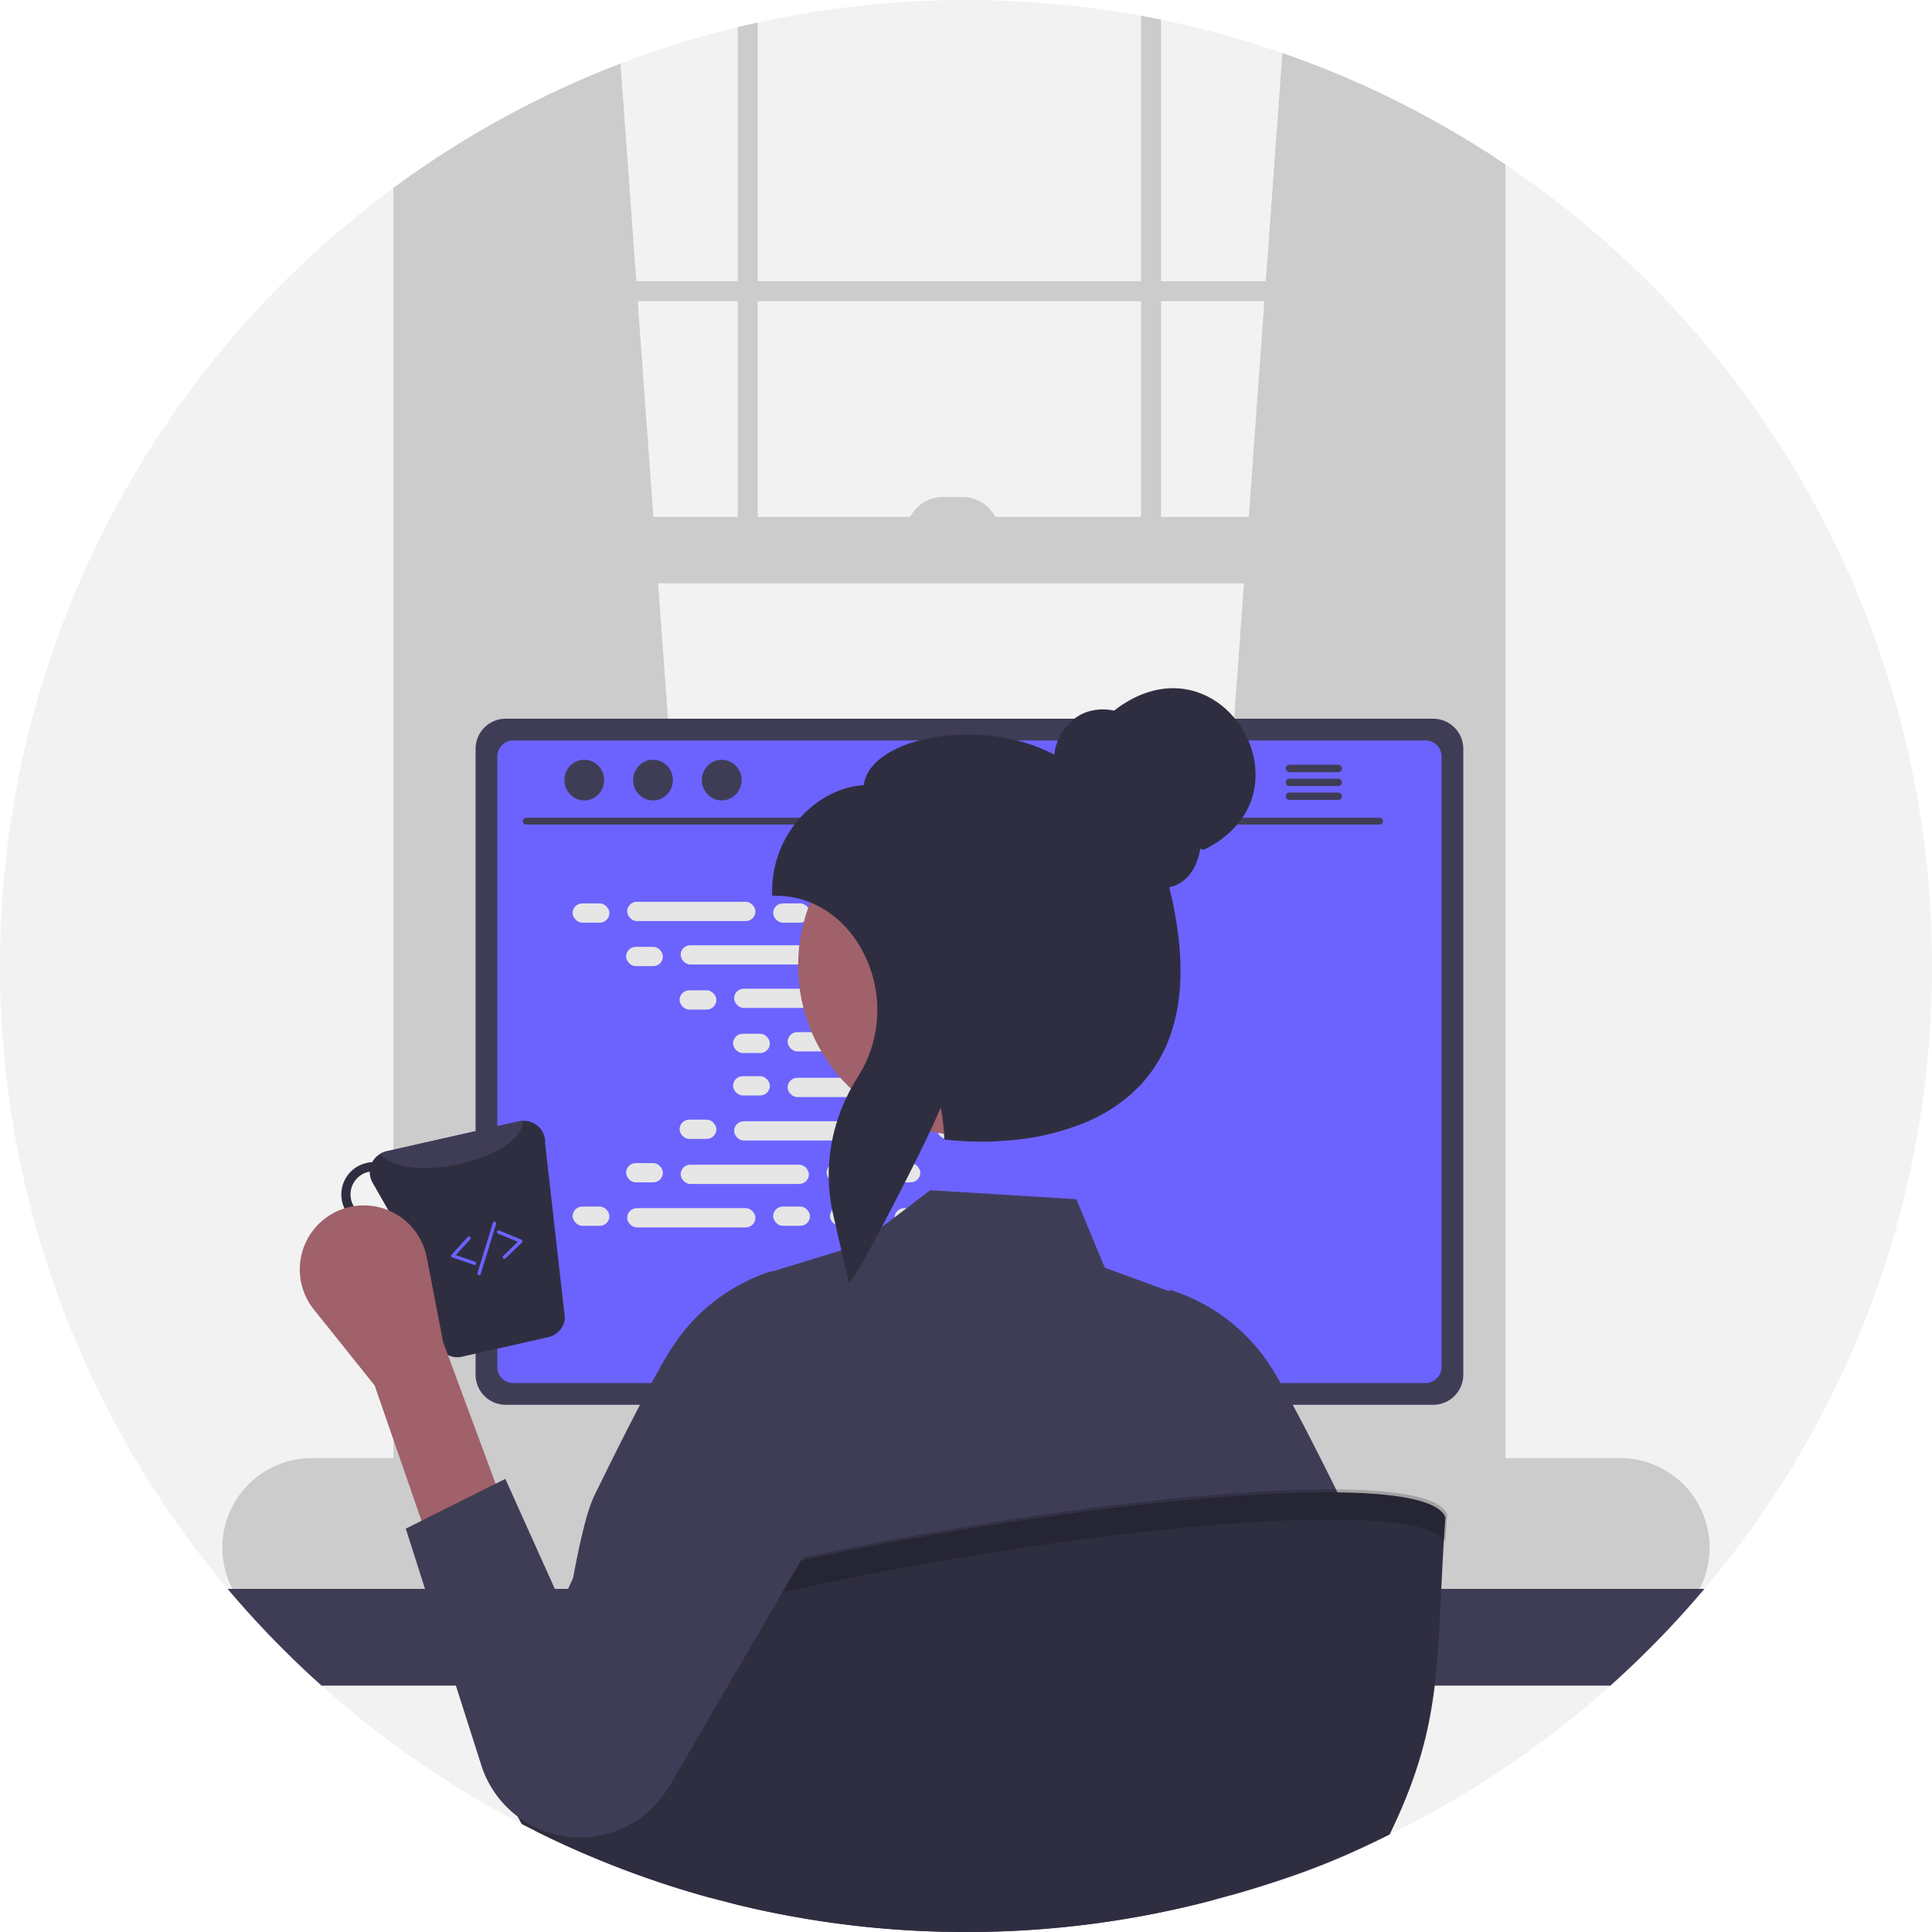
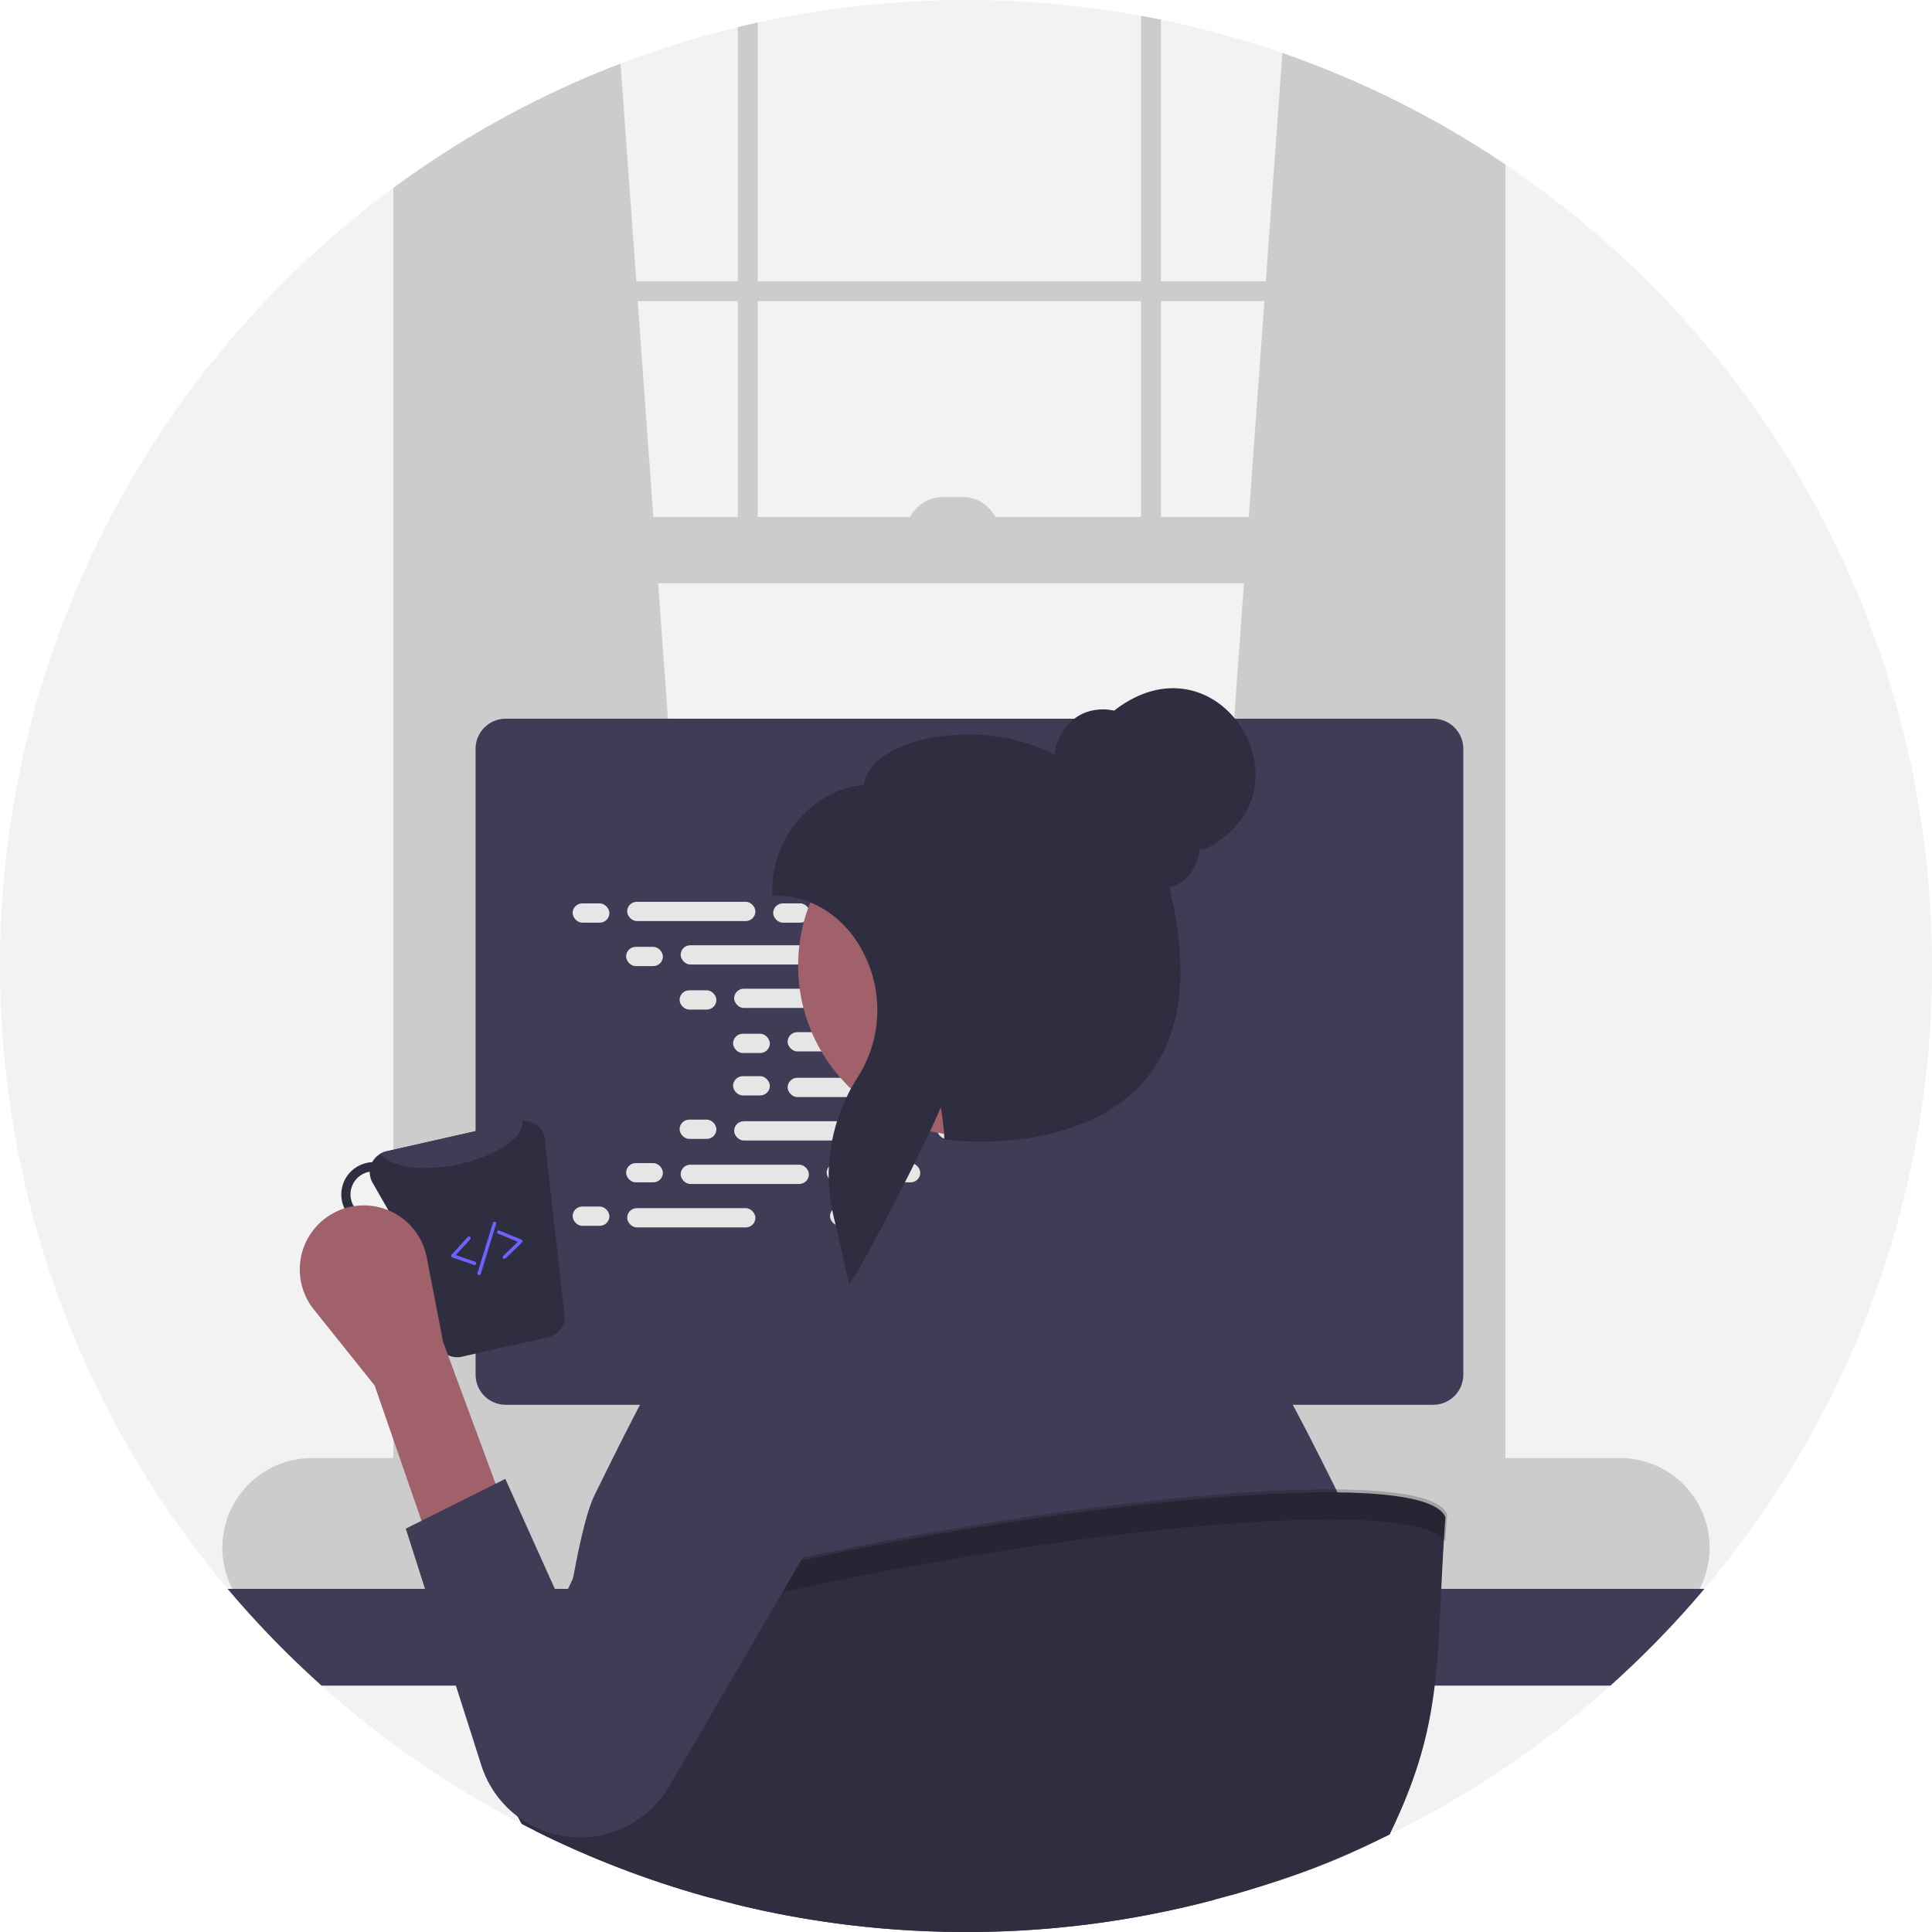
<svg xmlns="http://www.w3.org/2000/svg" data-name="Layer 1" width="578" height="578" viewBox="0 0 578 578">
  <path d="M889,450a287.861,287.861,0,0,1-68.09,186.34c-1.6,1.9-3.23,3.77-4.89,5.63a290.588,290.588,0,0,1-67.49,55.99q-8.67,5.205-17.72,9.81c-.61.31-1.23.62-1.84.92-.73.37-1.47.73-2.21,1.09A286.159,286.159,0,0,1,679.24,728q-2.55.72-5.11,1.4a288.588,288.588,0,0,1-65.84,9.49c-1.16.03-2.3.05-3.4.07-.39.01-.77.02-1.15.02-1.25.01-2.49.02-3.74.02a289.271,289.271,0,0,1-69.54-8.43q-3.42-.84-6.81-1.77a285.473,285.473,0,0,1-34.97-12.03q-9-3.75-17.68-8.09c-1.31-.66-2.62-1.32-3.91-2-.55-.27-1.09-.56-1.63-.84a290.458,290.458,0,0,1-81.65-64.06c-1.6-1.79-3.17-3.61-4.72-5.44a289.025,289.025,0,0,1,49.59-419.1c1.64-1.21,3.29-2.41,4.96-3.58q.495-.345.99-.69a286.753,286.753,0,0,1,97.1-43.85c1.98-.49,3.96-.95,5.96-1.38a291.798,291.798,0,0,1,114.68-2.01c1.99.37,3.98.75,5.96,1.16a287.281,287.281,0,0,1,97.1,39.43c.66.42,1.32.84,1.98,1.28,1.33.86,2.66,1.74,3.97,2.63A288.686,288.686,0,0,1,889,450Z" transform="translate(-311 -161)" fill="#f2f2f2" />
  <path d="M527,599.51l-92.37,8.2-.99.09V213.66q.495-.345.99-.69a288.323,288.323,0,0,1,62.01-32.94l4.72,65.1.43,5.96,4.67,64.56L507.9,335.51l18.93,261.7Z" transform="translate(-311 -161)" fill="#ccc" />
  <path d="M755.43,206.32c.66.42,1.32.84,1.98,1.28V607.8l-1.98-.18-91.37-8.11.17-2.3L683.16,335.51l1.44-19.86,4.67-64.56.43-5.96,4.95-68.27A287.687,287.687,0,0,1,755.43,206.32Z" transform="translate(-311 -161)" fill="#ccc" />
  <path d="M755.43,206.32V613.26c0,7.81-5.38,14.16-12,14.16H446.63c-5.48,0-10.13-4.36-11.54-10.31a16.108,16.108,0,0,1-.46-3.85V212.97q-.495.345-.99.69c-1.67,1.17-3.32,2.37-4.96,3.58V613.26a22.919,22.919,0,0,0,6.18,16,17.06,17.06,0,0,0,7.78,4.66,15.118,15.118,0,0,0,3.99.53h296.8a15.249,15.249,0,0,0,4-.53c7.98-2.15,13.95-10.59,13.95-20.66V210.23c-1.31-.89-2.64-1.77-3.97-2.63C756.75,207.16,756.09,206.74,755.43,206.32Z" transform="translate(-311 -161)" fill="#ccc" />
  <rect x="120.655" y="84.134" width="326.752" height="5.959" fill="#ccc" />
  <path d="M531.73,169.12c1.98-.49,3.96-.95,5.96-1.38V329.55h-5.96Z" transform="translate(-311 -161)" fill="#ccc" />
  <path d="M652.37,165.73c1.99.37,3.98.75,5.96,1.16V329.55h-5.96Z" transform="translate(-311 -161)" fill="#ccc" />
  <path d="M795.65,597.21H404.34a26.82,26.82,0,0,0,0,53.64H795.65a26.76,26.76,0,0,0,20.12-9.11,27.096,27.096,0,0,0,3.02-4.18,25.54,25.54,0,0,0,1.75-3.56,26.803,26.803,0,0,0-24.89-36.79Z" transform="translate(-311 -161)" fill="#ccc" />
  <rect x="122.642" y="154.649" width="324.766" height="19.863" fill="#ccc" />
  <path d="M282.045,148.69h5.959a10.925,10.925,0,0,1,10.925,10.925v0a0,0,0,0,1,0,0h-27.809a0,0,0,0,1,0,0v0a10.925,10.925,0,0,1,10.925-10.925Z" fill="#ccc" />
  <path d="M820.91,636.34a289.004,289.004,0,0,1-28.12,28.95H407.21a289.004,289.004,0,0,1-28.12-28.95Z" transform="translate(-311 -161)" fill="#3f3d56" />
  <path d="M632.28,536.07H567.36a3.175,3.175,0,0,0-1.03.16,3.448,3.448,0,0,0-2.43,3.3V642.09h71.85V539.53A3.463,3.463,0,0,0,632.28,536.07Zm-24.57,50.6a7.531,7.531,0,0,1-1.56,4.6,7.665,7.665,0,0,1-13.78-4.6v-11.9a7.67,7.67,0,0,1,15.34,0Z" transform="translate(-311 -161)" fill="#2f2e41" />
  <path d="M563.68,638.81v9.89a1.94,1.94,0,0,0,1.93,1.94h68.43a1.946,1.946,0,0,0,1.93-1.94v-9.89Z" transform="translate(-311 -161)" fill="#3f3d56" />
  <path d="M739.78,376.02H462.28a9.011,9.011,0,0,0-9,8.99V572.27a9.007,9.007,0,0,0,9,9h277.5a9.007,9.007,0,0,0,9-9V385.01A9.012,9.012,0,0,0,739.78,376.02Z" transform="translate(-311 -161)" fill="#3f3d56" />
-   <path d="M737.46,382.52H464.59a4.82,4.82,0,0,0-4.81,4.82V569.96a4.818,4.818,0,0,0,4.81,4.81H737.46a4.818,4.818,0,0,0,4.81-4.81V387.34A4.821,4.821,0,0,0,737.46,382.52Z" transform="translate(-311 -161)" fill="#6c63ff" />
  <path d="M687.24,650.48l-2.52-11.97a2.992,2.992,0,0,0-1.86-2.17,2.894,2.894,0,0,0-1.06-.2H524.49a2.895,2.895,0,0,0-1.06.2,2.993,2.993,0,0,0-1.86,2.17l-2.52,11.97a2.987,2.987,0,0,0,2.92,3.6H684.31a2.948,2.948,0,0,0,2.32-1.11A2.985,2.985,0,0,0,687.24,650.48Z" transform="translate(-311 -161)" fill="#2f2e41" />
  <rect x="214.643" y="477.296" width="5" height="3" rx="0.488" fill="#3f3d56" />
  <rect x="224.643" y="477.296" width="5" height="3" rx="0.488" fill="#3f3d56" />
  <rect x="234.643" y="477.296" width="5" height="3" rx="0.488" fill="#3f3d56" />
  <rect x="244.643" y="477.296" width="5" height="3" rx="0.488" fill="#3f3d56" />
  <rect x="254.643" y="477.296" width="5" height="3" rx="0.488" fill="#3f3d56" />
  <rect x="264.643" y="477.296" width="5" height="3" rx="0.488" fill="#3f3d56" />
  <rect x="274.643" y="477.296" width="5" height="3" rx="0.488" fill="#3f3d56" />
  <rect x="284.643" y="477.296" width="5" height="3" rx="0.488" fill="#3f3d56" />
  <rect x="294.643" y="477.296" width="5" height="3" rx="0.488" fill="#3f3d56" />
  <rect x="304.643" y="477.296" width="5" height="3" rx="0.488" fill="#3f3d56" />
  <rect x="314.643" y="477.296" width="5" height="3" rx="0.488" fill="#3f3d56" />
  <rect x="324.643" y="477.296" width="5" height="3" rx="0.488" fill="#3f3d56" />
  <rect x="334.643" y="477.296" width="5" height="3" rx="0.488" fill="#3f3d56" />
  <rect x="344.643" y="477.296" width="5" height="3" rx="0.488" fill="#3f3d56" />
  <rect x="354.643" y="477.296" width="5" height="3" rx="0.488" fill="#3f3d56" />
  <rect x="364.643" y="477.296" width="5" height="3" rx="0.488" fill="#3f3d56" />
  <rect x="214.525" y="482.296" width="5" height="3" rx="0.488" fill="#3f3d56" />
  <rect x="224.525" y="482.296" width="5" height="3" rx="0.488" fill="#3f3d56" />
  <rect x="234.525" y="482.296" width="5" height="3" rx="0.488" fill="#3f3d56" />
  <rect x="244.525" y="482.296" width="5" height="3" rx="0.488" fill="#3f3d56" />
  <rect x="254.525" y="482.296" width="5" height="3" rx="0.488" fill="#3f3d56" />
  <rect x="264.525" y="482.296" width="5" height="3" rx="0.488" fill="#3f3d56" />
  <rect x="274.525" y="482.296" width="5" height="3" rx="0.488" fill="#3f3d56" />
-   <rect x="284.525" y="482.296" width="5" height="3" rx="0.488" fill="#3f3d56" />
  <rect x="294.525" y="482.296" width="5" height="3" rx="0.488" fill="#3f3d56" />
  <rect x="304.525" y="482.296" width="5" height="3" rx="0.488" fill="#3f3d56" />
  <rect x="314.525" y="482.296" width="5" height="3" rx="0.488" fill="#3f3d56" />
  <rect x="324.525" y="482.296" width="5" height="3" rx="0.488" fill="#3f3d56" />
  <rect x="334.525" y="482.296" width="5" height="3" rx="0.488" fill="#3f3d56" />
  <rect x="344.525" y="482.296" width="5" height="3" rx="0.488" fill="#3f3d56" />
  <rect x="354.525" y="482.296" width="5" height="3" rx="0.488" fill="#3f3d56" />
  <rect x="364.525" y="482.296" width="5" height="3" rx="0.488" fill="#3f3d56" />
-   <rect x="262.525" y="488.296" width="40" height="3" rx="0.488" fill="#3f3d56" />
  <path d="M723.748,407.677H468.425a1.016,1.016,0,0,1,0-2.031H723.748a1.016,1.016,0,0,1,0,2.031Z" transform="translate(-311 -161)" fill="#3f3d56" />
  <ellipse cx="174.805" cy="233.379" rx="5.95" ry="6.083" fill="#3f3d56" />
  <ellipse cx="195.361" cy="233.379" rx="5.95" ry="6.083" fill="#3f3d56" />
  <ellipse cx="215.917" cy="233.379" rx="5.95" ry="6.083" fill="#3f3d56" />
  <path d="M711.37,389.8h-14.6a1.105,1.105,0,0,0,0,2.21h14.6a1.105,1.105,0,0,0,0-2.21Z" transform="translate(-311 -161)" fill="#3f3d56" />
  <path d="M711.37,393.95h-14.6a1.105,1.105,0,0,0,0,2.21h14.6a1.105,1.105,0,0,0,0-2.21Z" transform="translate(-311 -161)" fill="#3f3d56" />
  <path d="M711.37,398.1h-14.6a1.105,1.105,0,0,0,0,2.21h14.6a1.105,1.105,0,0,0,0-2.21Z" transform="translate(-311 -161)" fill="#3f3d56" />
  <rect x="171.314" y="270.273" width="11.006" height="5.76" rx="2.88" fill="#e6e6e6" />
  <rect x="231.314" y="270.273" width="11.006" height="5.76" rx="2.88" fill="#e6e6e6" />
  <rect x="248.314" y="270.273" width="11.006" height="5.76" rx="2.88" fill="#e6e6e6" />
  <rect x="187.634" y="269.793" width="38.366" height="5.76" rx="2.88" fill="#e6e6e6" />
  <rect x="267.634" y="269.793" width="38.366" height="5.76" rx="2.88" fill="#e6e6e6" />
  <rect x="187.314" y="283.273" width="11.006" height="5.76" rx="2.88" fill="#e6e6e6" />
  <rect x="247.314" y="283.273" width="11.006" height="5.76" rx="2.88" fill="#e6e6e6" />
  <rect x="264.314" y="283.273" width="11.006" height="5.76" rx="2.88" fill="#e6e6e6" />
  <rect x="203.634" y="282.793" width="38.366" height="5.76" rx="2.88" fill="#e6e6e6" />
  <rect x="283.634" y="282.793" width="38.366" height="5.76" rx="2.88" fill="#e6e6e6" />
  <rect x="203.314" y="296.273" width="11.006" height="5.76" rx="2.88" fill="#e6e6e6" />
  <rect x="263.314" y="296.273" width="11.006" height="5.76" rx="2.88" fill="#e6e6e6" />
  <rect x="280.314" y="296.273" width="11.006" height="5.76" rx="2.88" fill="#e6e6e6" />
  <rect x="219.634" y="295.793" width="38.366" height="5.76" rx="2.88" fill="#e6e6e6" />
  <rect x="299.634" y="295.793" width="38.366" height="5.76" rx="2.88" fill="#e6e6e6" />
  <rect x="219.314" y="309.273" width="11.006" height="5.76" rx="2.88" fill="#e6e6e6" />
  <rect x="279.314" y="309.273" width="11.006" height="5.76" rx="2.88" fill="#e6e6e6" />
  <rect x="296.314" y="309.273" width="11.006" height="5.76" rx="2.88" fill="#e6e6e6" />
  <rect x="235.634" y="308.793" width="38.366" height="5.76" rx="2.88" fill="#e6e6e6" />
-   <rect x="231.314" y="360.967" width="11.006" height="5.76" rx="2.88" fill="#e6e6e6" />
  <rect x="248.314" y="360.967" width="11.006" height="5.76" rx="2.88" fill="#e6e6e6" />
-   <rect x="267.634" y="361.447" width="38.366" height="5.76" rx="2.88" fill="#e6e6e6" />
  <rect x="171.314" y="360.967" width="11.006" height="5.76" rx="2.88" fill="#e6e6e6" />
  <rect x="187.634" y="361.447" width="38.366" height="5.76" rx="2.88" fill="#e6e6e6" />
  <rect x="187.314" y="347.967" width="11.006" height="5.76" rx="2.88" fill="#e6e6e6" />
  <rect x="247.314" y="347.967" width="11.006" height="5.76" rx="2.88" fill="#e6e6e6" />
  <rect x="264.314" y="347.967" width="11.006" height="5.76" rx="2.88" fill="#e6e6e6" />
  <rect x="203.634" y="348.447" width="38.366" height="5.76" rx="2.88" fill="#e6e6e6" />
  <rect x="203.314" y="334.967" width="11.006" height="5.76" rx="2.88" fill="#e6e6e6" />
  <rect x="263.314" y="334.967" width="11.006" height="5.76" rx="2.88" fill="#e6e6e6" />
  <rect x="280.314" y="334.967" width="11.006" height="5.76" rx="2.88" fill="#e6e6e6" />
  <rect x="219.634" y="335.447" width="38.366" height="5.76" rx="2.88" fill="#e6e6e6" />
  <rect x="219.314" y="321.967" width="11.006" height="5.76" rx="2.88" fill="#e6e6e6" />
  <rect x="279.314" y="321.967" width="11.006" height="5.76" rx="2.88" fill="#e6e6e6" />
  <rect x="296.314" y="321.967" width="11.006" height="5.76" rx="2.88" fill="#e6e6e6" />
  <rect x="235.634" y="322.447" width="38.366" height="5.76" rx="2.88" fill="#e6e6e6" />
  <path d="M726.81,709.77c-.61.31-1.23.62-1.84.92-15.8,7.9-28.44,12.39-45.73,17.31-1.46-16.3-2.87-44.95-4.24-62.71-.36-4.61-.72-8.48-1.07-11.21a15.182,15.182,0,0,0-.88-4.25l.06,4.25.15,11.21.87,64.11a288.588,288.588,0,0,1-65.84,9.49c-1.16.03-2.3.05-3.4.07-.39.01-.77.02-1.15.02-1.25.01-2.49.02-3.74.02a289.271,289.271,0,0,1-69.54-8.43c.49-16.13.98-44.46,1.45-65.28.1-4.07.19-7.86.29-11.21.19-7.16.39-12.32.58-14.05a4.361,4.361,0,0,0-.39.97,97.154,97.154,0,0,0-1.89,13.08c-.35,3.35-.7,7.14-1.05,11.21-1.86,21.63-3.8,51.04-5.8,63.51a285.473,285.473,0,0,1-34.97-12.03q-9-3.75-17.68-8.09c1.1-7.2,2.25-15.27,3.43-23.64.92-6.49,1.87-13.16,2.84-19.75,1.5-10.18,3.04-20.16,4.6-28.95,2.28-12.84,4.62-23.16,6.94-27.9,2.2-4.5,4.4-8.94,6.53-13.19.74-1.49,1.48-2.96,2.2-4.39.17-.34.34-.67.51-1,1.53-3.01,3.01-5.89,4.42-8.59,1.21-2.31,2.36-4.49,3.45-6.5,2.64-4.88,4.88-8.77,6.54-11.23a55.257,55.257,0,0,1,29.28-22.21l.3-.08.21.09,20.45-6.28,2.99-.92,2.01-.62,7.08-5.39,3.85-2.93,3.61-2.75,7.06-5.37,43.71,2.69,8.51,20.49,19.06,6.97.33-.15.29-.12.3.08a55.306,55.306,0,0,1,29.28,22.21c.94,1.41,2.08,3.27,3.37,5.52,1.1,1.91,2.3,4.09,3.6,6.5,1.85,3.43,3.87,7.3,6.01,11.49.47.92.95,1.86,1.43,2.81q1.335,2.64,2.71,5.39c2.13,4.25,4.33,8.69,6.53,13.2,1.91,3.91,3.84,11.95,5.74,22.18,1.57,8.5,3.13,18.52,4.64,28.95,1.98,13.52-.13,29.71,1.66,42.15C726.58,708.23,726.7,709,726.81,709.77Z" transform="translate(-311 -161)" fill="#3f3d56" />
  <circle cx="289.615" cy="288.888" r="50.836" fill="#a0616a" />
  <path d="M684.45,382.52a26.608,26.608,0,0,0-3.97-6.5c-7.72-9.43-21.76-13.58-36.17-2.42a15.279,15.279,0,0,0-8.35.48,12.91,12.91,0,0,0-3.52,1.94,15.97,15.97,0,0,0-4.94,6.5,15.522,15.522,0,0,0-1.1,4.23,50.565,50.565,0,0,0-11.23-4.23,60.34,60.34,0,0,0-29.13,0,36.544,36.544,0,0,0-8.78,3.48c-4.68,2.7-7.37,6.11-7.85,9.9-6.75.38-13.77,3.93-19,9.75-.59.65-1.16,1.33-1.69,2.03A32.709,32.709,0,0,0,542,427.73V429h1.27a26.87,26.87,0,0,1,10.15,1.98,27.585,27.585,0,0,1,5.89,3.25,28.764,28.764,0,0,1,3.37,2.8,33.483,33.483,0,0,1,6.12,8.05,37.459,37.459,0,0,1,4.08,24.71,36.2,36.2,0,0,1-1.52,5.76,37.584,37.584,0,0,1-3.71,7.63c-.06.09-.11.18-.17.27-.67,1.07-1.31,2.16-1.91,3.26-.45.82-.87,1.66-1.26,2.5a51.957,51.957,0,0,0-2.88,7.24,53.586,53.586,0,0,0-2.44,13.54c-.07,1.22-.09,2.44-.05,3.66a51.979,51.979,0,0,0,1.03,9.36c.09.42.18.83.27,1.25l.73,3.19,1.73,7.61,1.2,5.24,1.11,4.86,1.64-2.35c.56-.8,1.97-3.26,3.86-6.74,1.25-2.27,2.7-4.98,4.27-7.94,2.19-4.15,4.59-8.78,6.94-13.4.95-1.87,1.89-3.73,2.8-5.55,1.72-3.45,3.34-6.78,4.73-9.74,1.28-2.73,2.37-5.15,3.18-7.09.25,1.27.46,2.56.62,3.86.18,1.32.31,2.66.38,4,.02.2.03.41.04.61l.04.82.01.24,1.06.14a93.022,93.022,0,0,0,18.4.14h.01a74.862,74.862,0,0,0,23.56-5.71,49.257,49.257,0,0,0,11.8-7.24,41.3,41.3,0,0,0,4.66-4.52c.36-.41.71-.82,1.05-1.24a41.125,41.125,0,0,0,5.05-7.9,41.802,41.802,0,0,0,2.34-5.76c3.84-11.63,3.62-26.14-.66-43.38a9.923,9.923,0,0,0,3.27-1.26c3.14-1.89,5.32-5.64,6-10.22l1.08.29a30.104,30.104,0,0,0,10.01-7.54,24.115,24.115,0,0,0,1.54-2.03C687.58,398.45,687.62,389.81,684.45,382.52Z" transform="translate(-311 -161)" fill="#2f2e41" />
  <polygon points="206.32 475.296 214.817 442.504 222.32 470.8 206.32 475.296" opacity="0.2" />
  <path d="M743.43,614.93c-3.04,41.88.11,60.32-16.67,94.85A286.159,286.159,0,0,1,679.24,728q-2.55.72-5.11,1.4a288.588,288.588,0,0,1-65.84,9.49c-1.16.03-2.3.05-3.4.07-.39.01-.77.02-1.15.02-1.25.01-2.49.02-3.74.02a289.271,289.271,0,0,1-69.54-8.43q-3.42-.84-6.81-1.77a285.473,285.473,0,0,1-34.97-12.03q-9-3.75-17.68-8.09c-1.31-.66-2.62-1.32-3.91-2-6.63-11.66-10.4-25.84-10.48-42.88C461.2,634.44,733.29,589.61,743.43,614.93Z" transform="translate(-311 -161)" fill="#2f2e41" />
  <path d="M743.422,622.102c.155-2.593.329-5.271.531-8.06-10.14-25.32-282.23,19.51-286.82,48.87.013,2.692.128,5.304.321,7.855C468.57,641.789,727.059,599.181,743.422,622.102Z" transform="translate(-311 -161)" opacity="0.2" />
  <path d="M474.096,503.152a6.365,6.365,0,0,0-6.753-6.816,5.854,5.854,0,0,0-1.005.126l-39.762,8.983a6.548,6.548,0,0,0-4.209,3.235,8.184,8.184,0,0,0-1.727.251,9.661,9.661,0,0,0,4.271,18.845,9.794,9.794,0,0,0,3.895-1.884l13.474,37.941a6.329,6.329,0,0,0,6.941,3.046l25.849-5.842A6.416,6.416,0,0,0,480,555.32Zm-49.781,21.923a6.91,6.91,0,0,1-3.078-13.474c.126-.031.251,0,.377-.031a6.506,6.506,0,0,0,.848,3.266l4.931,8.606A6.505,6.505,0,0,1,424.314,525.074Z" transform="translate(-311 -161)" fill="#2f2e41" />
  <path d="M467.343,496.336c.377,5.025-8.229,10.804-19.755,13.097-10.585,2.167-20.07.659-22.739-3.298a6.025,6.025,0,0,1,1.728-.691l39.762-8.983A5.854,5.854,0,0,1,467.343,496.336Z" transform="translate(-311 -161)" fill="#3f3d56" />
  <path d="M439.843,623.905,462.177,612.738l-18.611-50.251-4.905-25.342a19.161,19.161,0,0,0-31.282-10.907h0a19.161,19.161,0,0,0-2.493,26.518l18.207,22.759Z" transform="translate(-311 -161)" fill="#a0616a" />
  <path d="M462.177,603.433l-29.778,14.889,22.599,70.809A30.977,30.977,0,0,0,477.333,709.847h0a30.977,30.977,0,0,0,33.737-14.197l59.925-102.714a31.62,31.62,0,0,0-10.196-42.982h0a31.62,31.62,0,0,0-45.296,12.765l-36.576,77.936Z" transform="translate(-311 -161)" fill="#3f3d56" />
  <path d="M452.967,539.441a.496.496,0,0,1-.163-.027l-6.501-2.238a.499.499,0,0,1-.206-.811l4.835-5.265a.5.5,0,1,1,.736.676l-4.319,4.702,5.779,1.99a.5.5,0,0,1-.163.973Z" transform="translate(-311 -161)" fill="#6c63ff" />
  <path d="M461.878,537.617a.5.5,0,0,1-.348-.859l4.395-4.249-5.903-2.433a.5.5,0,1,1,.381-.924l6.609,2.724a.5.5,0,0,1,.157.821l-4.943,4.779A.5.5,0,0,1,461.878,537.617Z" transform="translate(-311 -161)" fill="#6c63ff" />
  <path d="M454.332,542.5a.482.482,0,0,1-.147-.022.5.5,0,0,1-.331-.625l4.615-15a.5.5,0,0,1,.956.295l-4.615,15A.5.5,0,0,1,454.332,542.5Z" transform="translate(-311 -161)" fill="#6c63ff" />
</svg>